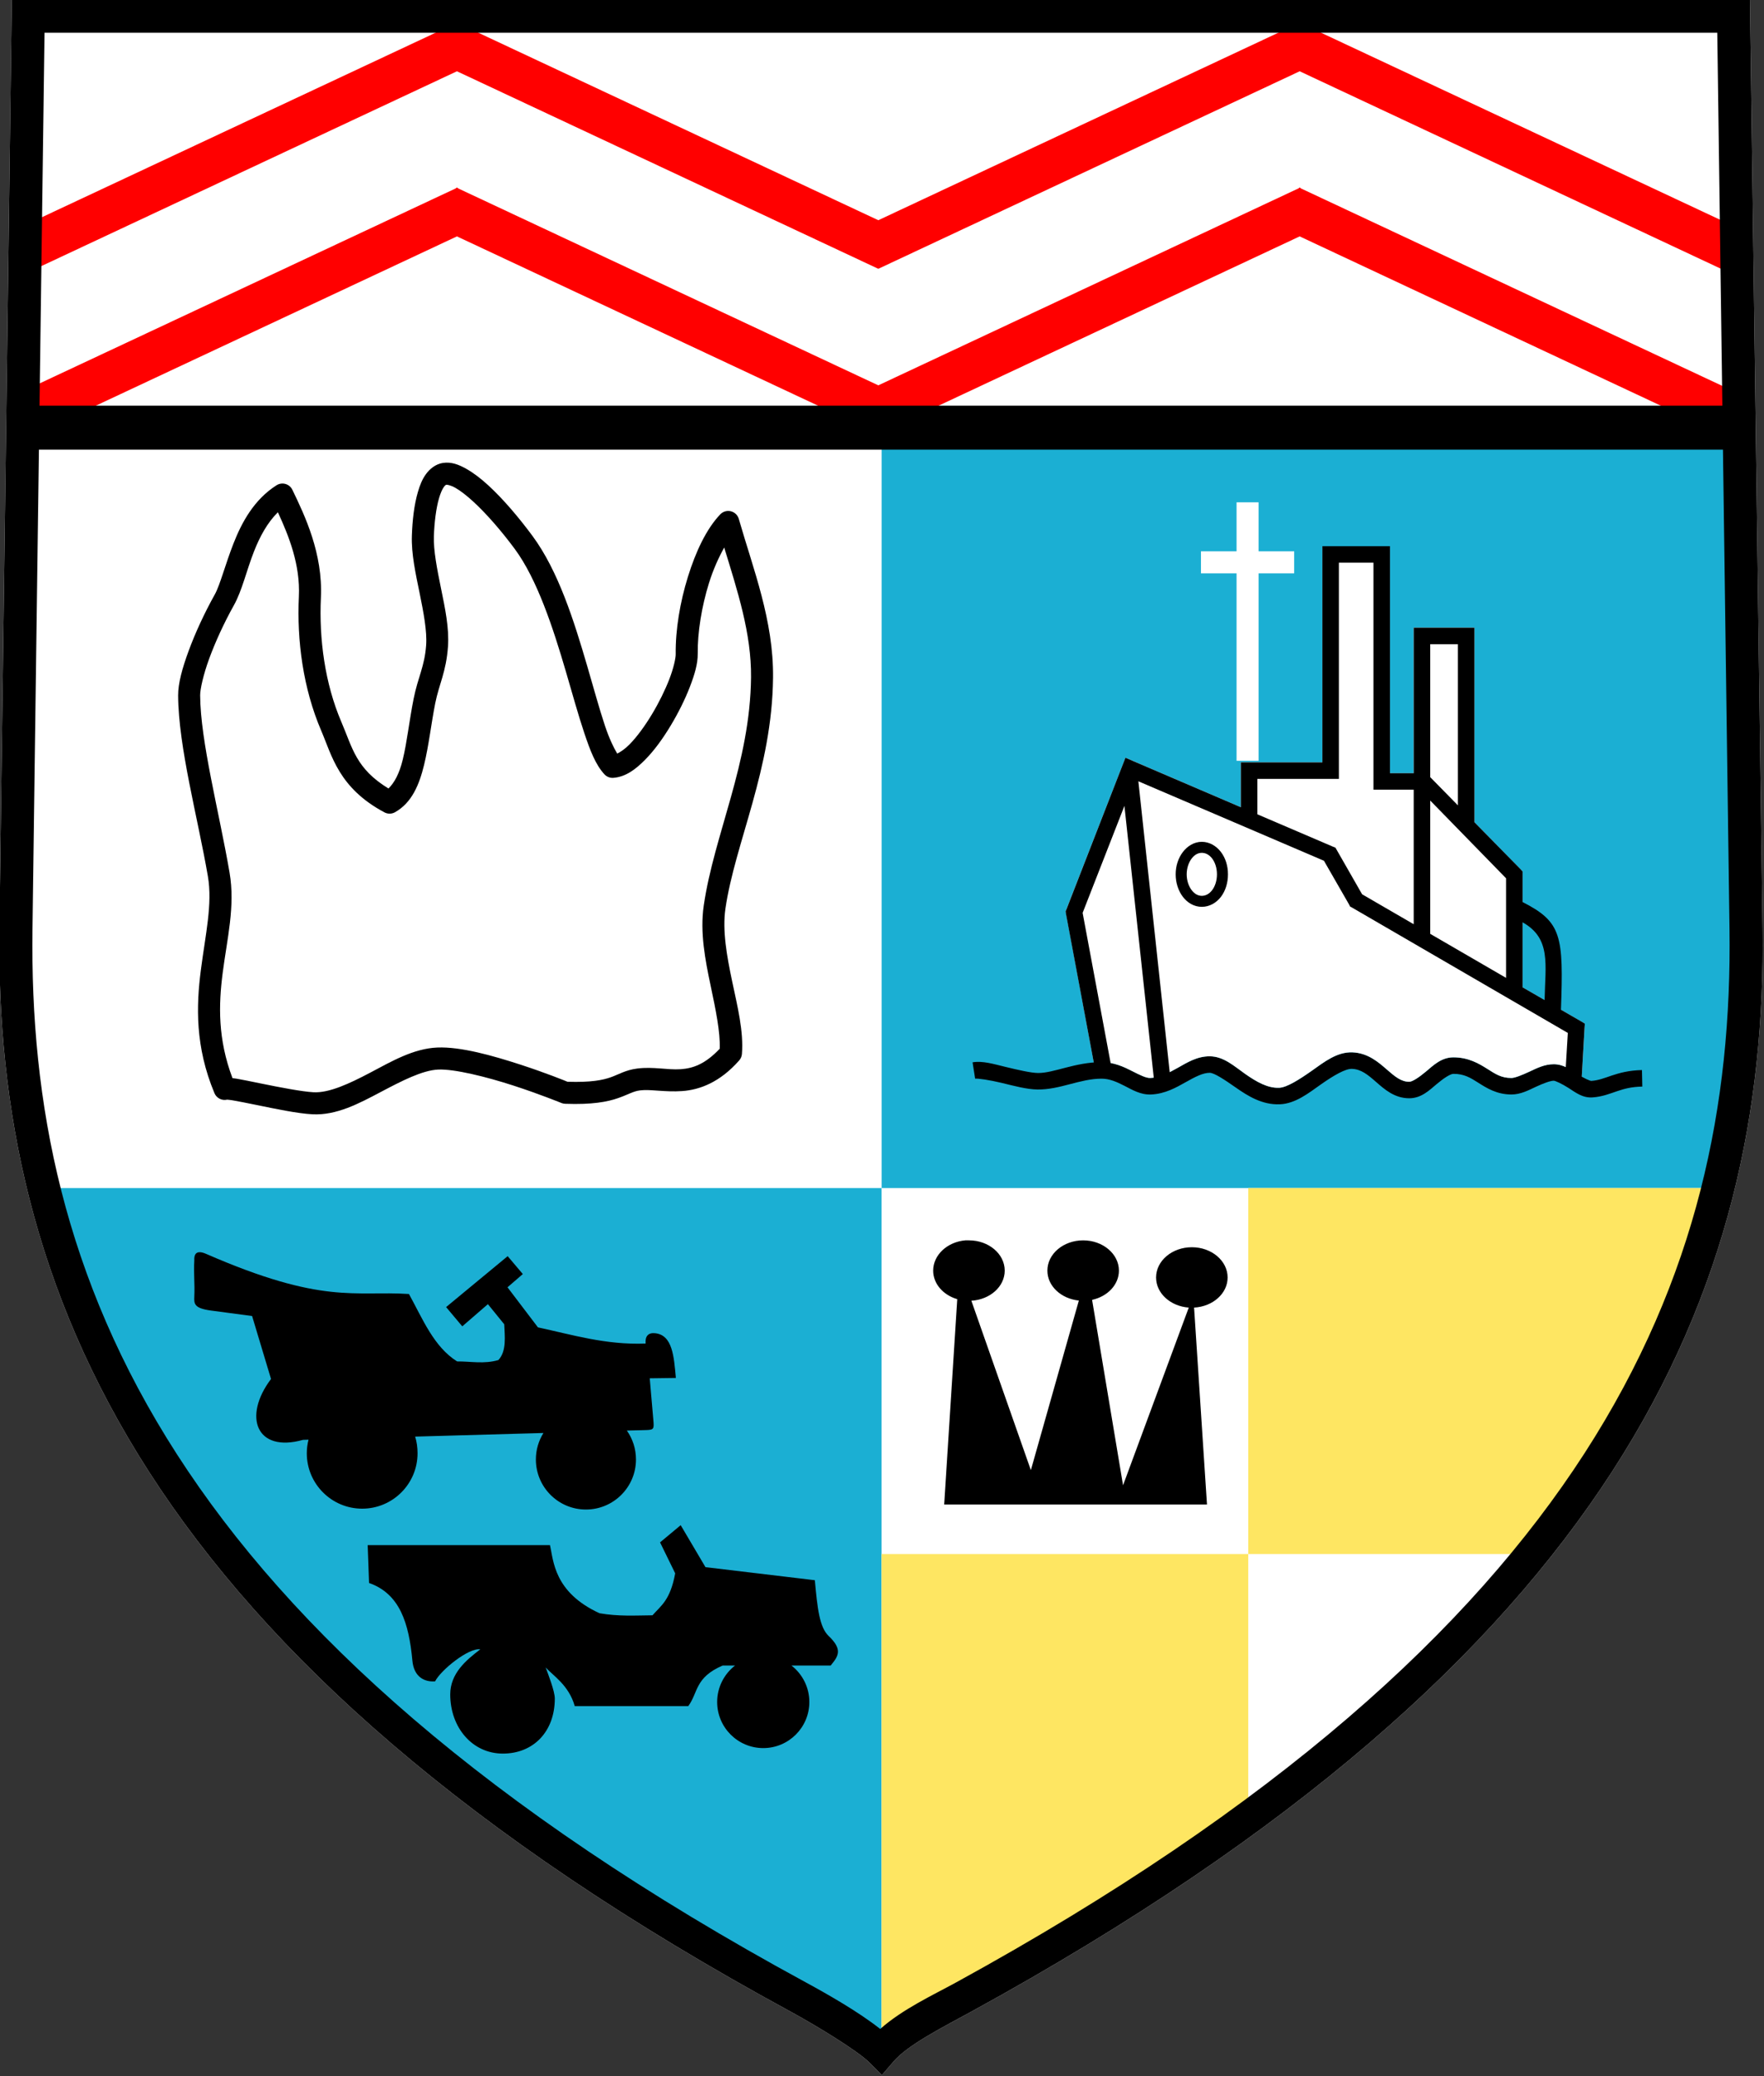
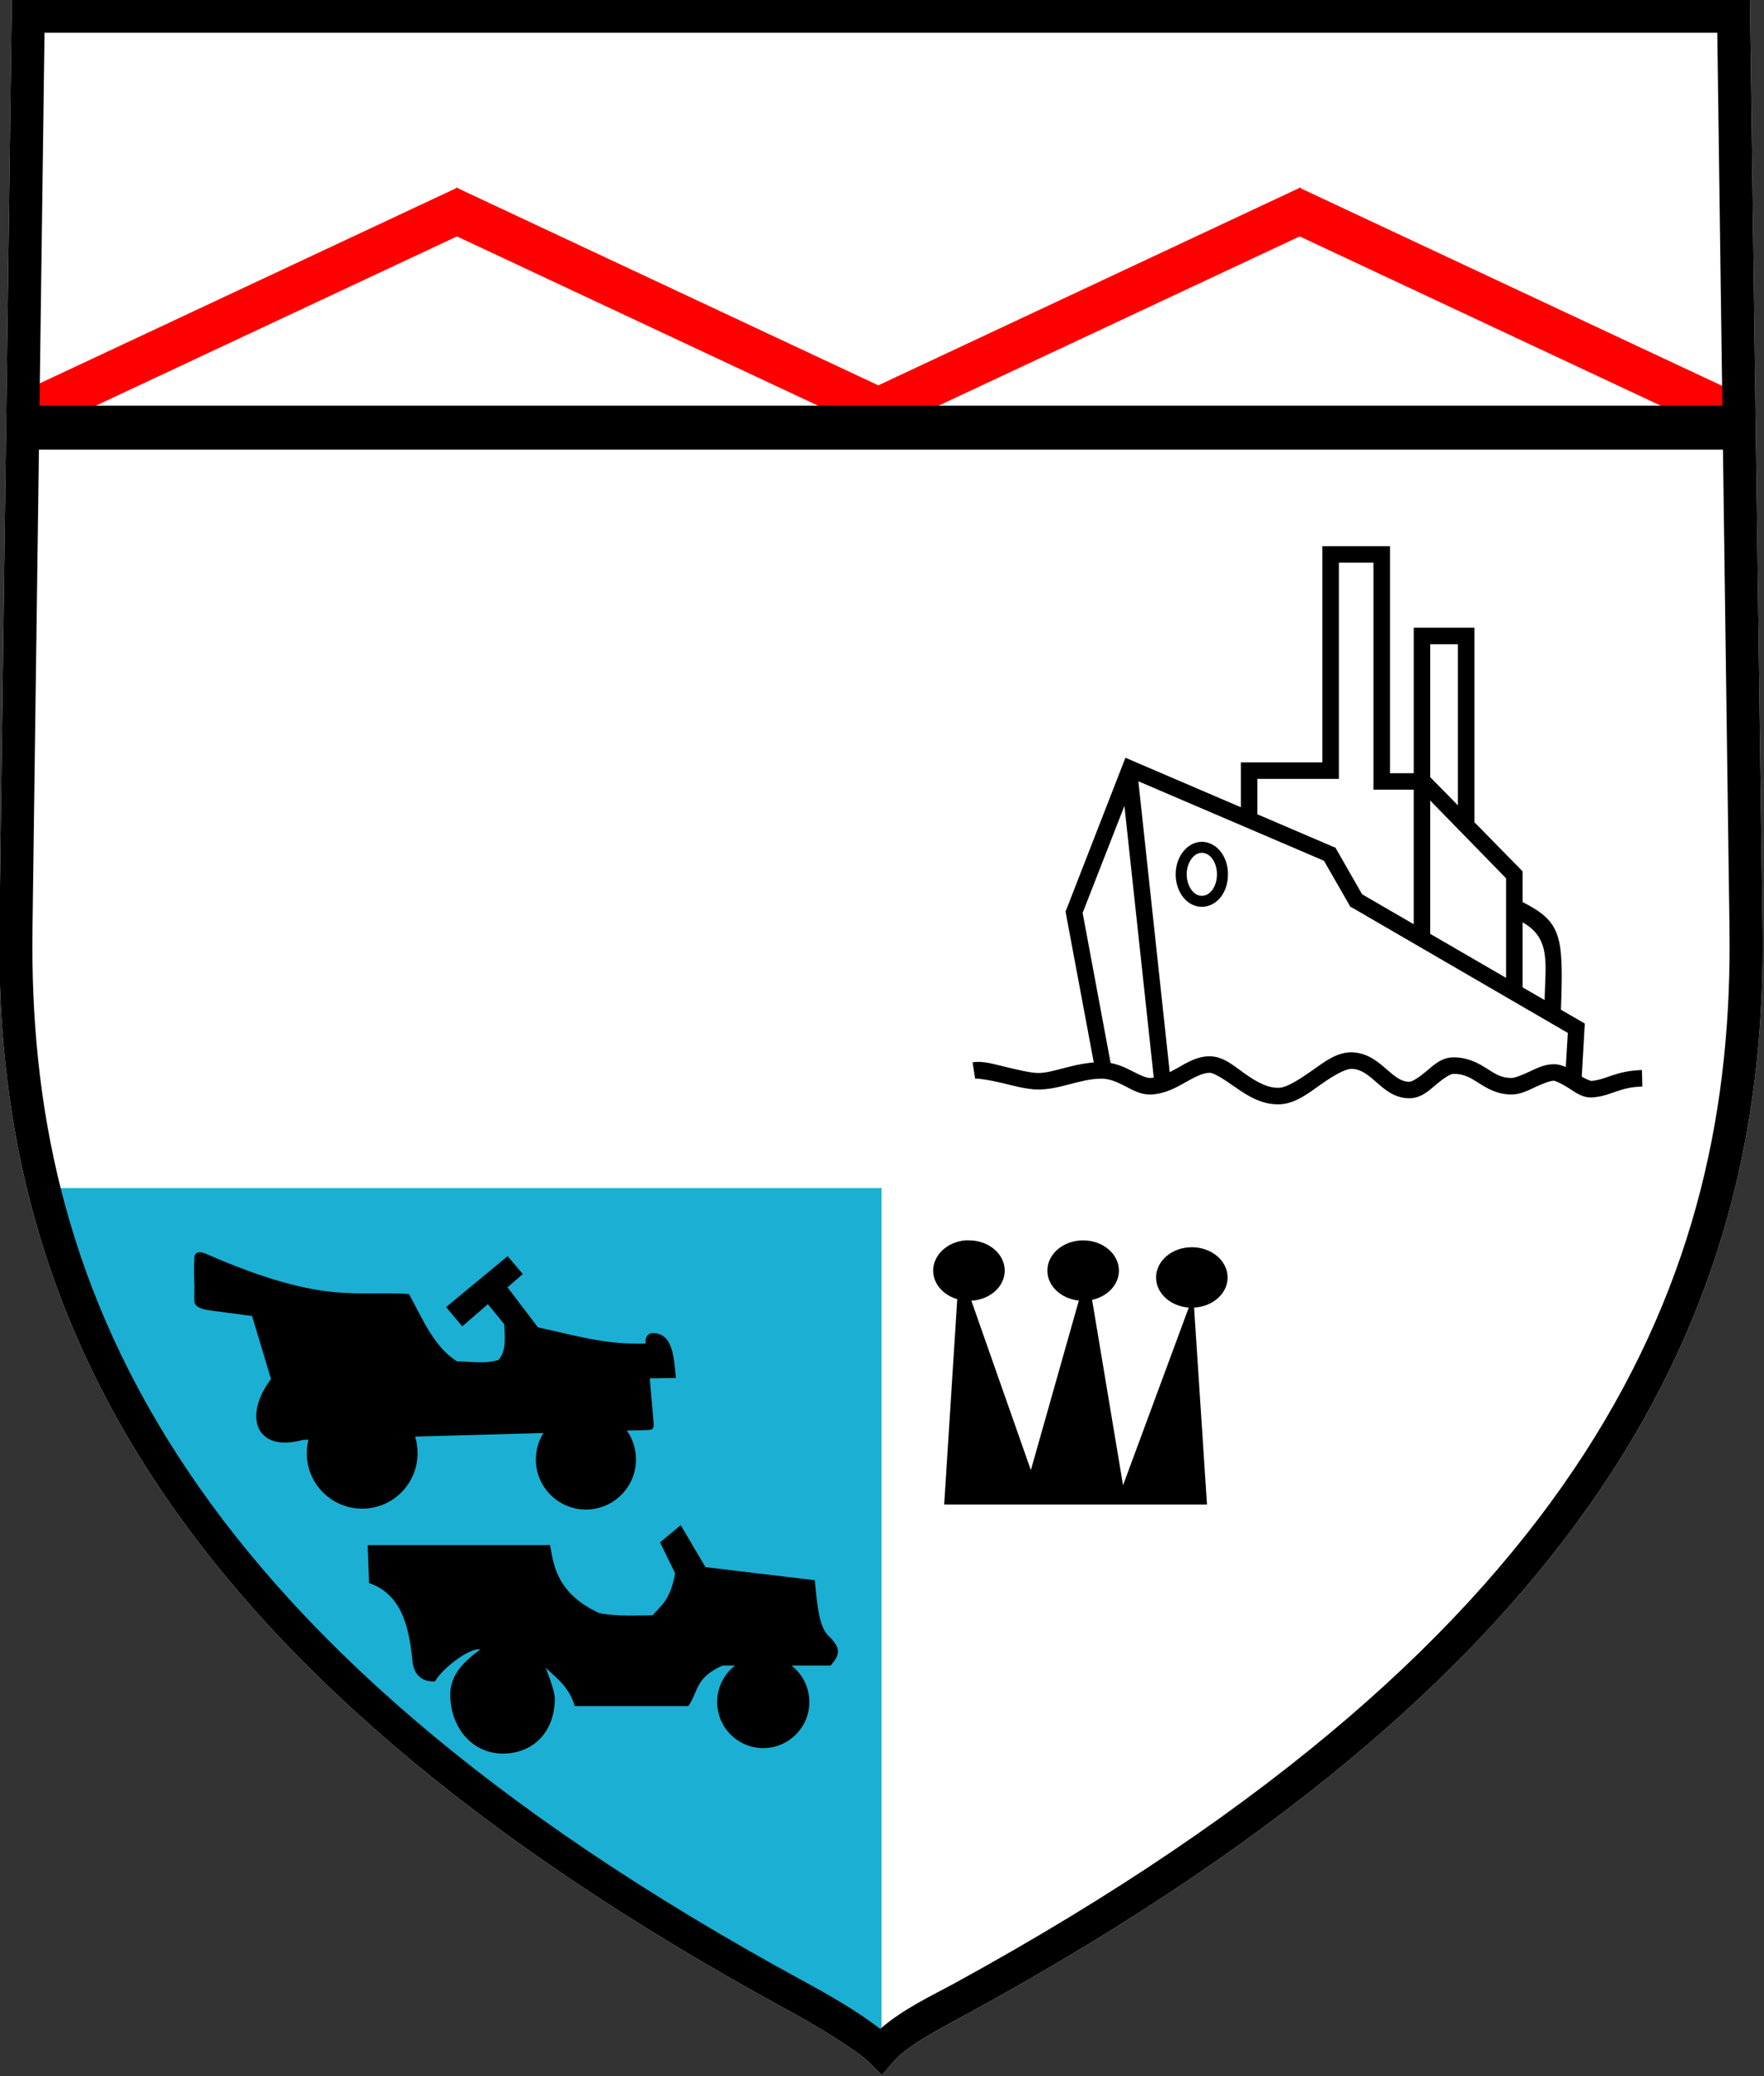
<svg xmlns="http://www.w3.org/2000/svg" xmlns:ns1="http://sodipodi.sourceforge.net/DTD/sodipodi-0.dtd" xmlns:ns2="http://www.inkscape.org/namespaces/inkscape" width="679.75" height="800" id="svg2" ns1:version="0.32" ns2:version="0.48.4 r9939" version="1.0" ns1:docname="Герб Швамбрании.svg" ns2:output_extension="org.inkscape.output.svg.inkscape">
  <rect width="100%" height="100%" fill="#333333" stroke="none" />
  <defs id="defs4">
    <ns2:perspective ns1:type="inkscape:persp3d" ns2:vp_x="0 : 526.18109 : 1" ns2:vp_y="0 : 1000 : 0" ns2:vp_z="744.09448 : 526.18109 : 1" ns2:persp3d-origin="372.04724 : 350.78739 : 1" id="perspective10" />
    <ns2:perspective ns1:type="inkscape:persp3d" ns2:vp_x="0 : 526.18109 : 1" ns2:vp_y="0 : 1000 : 0" ns2:vp_z="744.09448 : 526.18109 : 1" ns2:persp3d-origin="372.04724 : 350.78739 : 1" id="perspective3281" />
    <ns2:perspective ns1:type="inkscape:persp3d" ns2:vp_x="0 : 526.18109 : 1" ns2:vp_y="0 : 1000 : 0" ns2:vp_z="744.09448 : 526.18109 : 1" ns2:persp3d-origin="372.04724 : 350.78739 : 1" id="perspective3268" />
    <ns2:perspective ns1:type="inkscape:persp3d" ns2:vp_x="0 : 526.18109 : 1" ns2:vp_y="0 : 1000 : 0" ns2:vp_z="744.09448 : 526.18109 : 1" ns2:persp3d-origin="372.04724 : 350.78739 : 1" id="perspective3235" />
    <ns2:perspective ns1:type="inkscape:persp3d" ns2:vp_x="0 : 526.18109 : 1" ns2:vp_y="0 : 1000 : 0" ns2:vp_z="744.09448 : 526.18109 : 1" ns2:persp3d-origin="372.04724 : 350.78739 : 1" id="perspective2405" />
    <ns2:perspective ns1:type="inkscape:persp3d" ns2:vp_x="0 : 526.18109 : 1" ns2:vp_y="0 : 1000 : 0" ns2:vp_z="744.09448 : 526.18109 : 1" ns2:persp3d-origin="372.04724 : 350.78739 : 1" id="perspective2390" />
    <ns2:perspective id="perspective2423" ns2:persp3d-origin="372.04724 : 350.78739 : 1" ns2:vp_z="744.09448 : 526.18109 : 1" ns2:vp_y="0 : 1000 : 0" ns2:vp_x="0 : 526.18109 : 1" ns1:type="inkscape:persp3d" />
  </defs>
  <ns1:namedview id="base" pagecolor="#ffffff" bordercolor="#666666" borderopacity="1.0" gridtolerance="10000" guidetolerance="10" objecttolerance="10" ns2:pageopacity="0.0" ns2:pageshadow="2" ns2:zoom="0.49497475" ns2:cx="-387.38285" ns2:cy="435.0771" ns2:document-units="px" ns2:current-layer="layer1" showgrid="false" ns2:window-width="1280" ns2:window-height="1002" ns2:window-x="1912" ns2:window-y="-8" fit-margin-top="0" fit-margin-left="0" fit-margin-right="0" fit-margin-bottom="0" ns2:window-maximized="1" />
  <g ns2:label="Layer 1" ns2:groupmode="layer" id="layer1" transform="translate(-5.313,192.992)">
    <g id="g3006" transform="matrix(1.333,0,0,1.333,-1.771,-202.336)">
      <g transform="matrix(1.591,0,0,1.591,-1224.042,-494.186)" id="g3470">
        <path id="path3464" d="m 774.844,314.969 -2.25,168.781 c -0.437,32.365 5.906,65.65 27.219,98.75 21.313,33.1 57.468,65.933 116.406,97.938 4.674,2.538 12.227,7.131 14.438,9.312 l 2.281,2.281 2.094,-2.438 c 2.651,-3.09 8.968,-6.244 14.281,-9.156 58.827,-32.248 95.006,-65.089 116.344,-98.125 21.338,-33.036 27.718,-66.194 27.281,-98.562 l -2.281,-168.781 -315.812,0 z" style="fill:#ffffff;fill-opacity:1;fill-rule:evenodd;stroke:none" ns1:nodetypes="ccsscccssccc" ns2:connector-curvature="0" />
-         <path style="fill:#ff0000;fill-opacity:1;fill-rule:evenodd;stroke:none" d="m 855.625,319.094 -0.062,0.125 -79.75,37.375 3.375,7.25 76.531,-35.875 76.531,35.875 0.031,-0.062 0.031,0.062 76.531,-35.875 76.531,35.875 3.375,-7.25 -79.75,-37.375 -0.062,-0.125 -0.094,0.031 -0.094,-0.031 -0.062,0.125 -76.406,35.812 -76.406,-35.812 -0.062,-0.125 -0.094,0.031 -0.094,-0.031 z" id="path3296" ns2:connector-curvature="0" />
        <path id="path3317" d="m 855.625,349.094 -0.062,0.125 -79.75,37.375 3.375,7.25 76.531,-35.875 76.531,35.875 0.031,-0.062 0.031,0.062 76.531,-35.875 76.531,35.875 3.375,-7.25 -79.75,-37.375 -0.062,-0.125 -0.094,0.031 -0.094,-0.031 -0.062,0.125 -76.406,35.812 -76.406,-35.812 -0.062,-0.125 -0.094,0.031 -0.094,-0.031 z" style="fill:#ff0000;fill-opacity:1;fill-rule:evenodd;stroke:none" ns2:connector-curvature="0" />
-         <path style="fill:#1bafd3;fill-opacity:1;stroke:none" d="m 932.888,393.5 0,137.375 151.926,0 c 3.933,-15.784 5.335,-31.499 5.123,-47.094 l -1.226,-90.281 -155.823,0 z" id="rect3330" ns2:connector-curvature="0" />
-         <path style="fill:#000000;fill-opacity:1;fill-rule:evenodd;stroke:none" d="m 1018.438,506.219 c -2.828,-0.112 -5.154,1.766 -7.438,3.375 -2.284,1.609 -4.513,3.005 -5.875,3.062 -2.098,0.089 -4.128,-1.083 -6.156,-2.5 -2.028,-1.417 -3.909,-3.204 -6.469,-3.219 -2.298,-0.012 -4.113,1.137 -5.812,2.094 -1.699,0.957 -3.282,1.773 -4.969,1.844 -0.765,0.032 -1.857,-0.508 -3.312,-1.25 -1.456,-0.742 -3.292,-1.625 -5.562,-1.625 -4.834,0 -8.67,2.004 -11.562,1.969 -1.279,-0.015 -3.626,-0.557 -5.844,-1.094 -2.218,-0.537 -4.187,-1.151 -6.031,-0.844 L 949.875,511 c 0.464,-0.077 2.678,0.249 4.875,0.781 2.197,0.532 4.501,1.164 6.469,1.188 4.071,0.049 7.709,-1.969 11.625,-1.969 1.479,0 2.785,0.598 4.188,1.312 1.402,0.715 2.901,1.643 4.812,1.562 2.545,-0.107 4.593,-1.282 6.312,-2.25 1.719,-0.968 3.12,-1.694 4.344,-1.688 0.81,0.005 2.615,1.196 4.75,2.688 2.135,1.492 4.763,3.169 8,3.031 2.834,-0.121 5.198,-2.025 7.469,-3.625 2.271,-1.6 4.439,-2.86 5.625,-2.812 1.683,0.067 2.871,1.062 4.375,2.375 1.504,1.313 3.335,2.969 6.031,2.969 2.183,-10e-6 3.643,-1.446 4.969,-2.562 1.326,-1.116 2.513,-1.875 3.062,-1.875 1.949,0 3.055,0.691 4.531,1.625 1.476,0.934 3.326,2.125 6,2.125 1.694,0 3.125,-0.781 4.469,-1.406 1.344,-0.625 2.61,-1.094 3.219,-1.094 0.283,0 1.459,0.529 2.688,1.312 1.228,0.783 2.528,1.85 4.375,1.719 1.785,-0.127 3.14,-0.688 4.438,-1.125 1.297,-0.437 2.576,-0.801 4.594,-0.844 l -0.063,-3 c -2.384,0.051 -4.112,0.533 -5.5,1 -1.387,0.467 -2.398,0.877 -3.687,0.969 -0.237,0.017 -1.352,-0.478 -2.563,-1.25 -1.21,-0.772 -2.475,-1.781 -4.281,-1.781 -1.694,0 -3.125,0.75 -4.469,1.375 -1.344,0.625 -2.61,1.125 -3.219,1.125 -1.844,0 -2.887,-0.715 -4.375,-1.656 -1.488,-0.941 -3.409,-2.094 -6.156,-2.094 -2.183,0 -3.643,1.446 -4.969,2.562 -1.326,1.116 -2.513,1.875 -3.062,1.875 -1.446,0 -2.549,-0.898 -4.062,-2.219 -1.514,-1.321 -3.433,-3.013 -6.25,-3.125 z" id="path3333" ns2:connector-curvature="0" />
-         <path style="fill:#ffffff;fill-opacity:1;fill-rule:evenodd;stroke:none" d="m 1012.969,414.25 0,1.5 0,37.781 -14.813,0 0,8.156 -20.969,-9 -10.875,27.906 5.125,27.469 c 0.457,-0.035 0.929,-0.062 1.406,-0.062 2.271,0 4.107,0.883 5.562,1.625 1.456,0.742 2.547,1.282 3.312,1.25 1.687,-0.071 3.269,-0.887 4.969,-1.844 1.699,-0.957 3.514,-2.106 5.812,-2.094 2.56,0.015 4.441,1.802 6.469,3.219 2.028,1.417 4.058,2.589 6.156,2.5 1.362,-0.058 3.591,-1.453 5.875,-3.062 2.284,-1.609 4.609,-3.487 7.438,-3.375 2.817,0.112 4.736,1.804 6.25,3.125 1.514,1.321 2.616,2.219 4.062,2.219 0.549,0 1.737,-0.759 3.062,-1.875 1.326,-1.116 2.786,-2.562 4.969,-2.562 2.748,0 4.668,1.153 6.156,2.094 1.488,0.941 2.531,1.656 4.375,1.656 0.609,0 1.875,-0.5 3.219,-1.125 1.344,-0.625 2.774,-1.375 4.469,-1.375 1.807,0 3.071,1.009 4.281,1.781 0.282,0.18 0.551,0.353 0.813,0.5 l 0.562,-9.656 -11.312,-6.594 0,-21.062 -8.75,-8.938 0,-35.344 -11.031,0 0,26.438 -4.312,0 0,-39.75 0,-1.5 -1.5,0 -9.281,0 -1.5,0 z" id="path3391" ns1:nodetypes="ccccccccsssssssssssssssssscccccccccccccc" ns2:connector-curvature="0" />
+         <path style="fill:#000000;fill-opacity:1;fill-rule:evenodd;stroke:none" d="m 1018.438,506.219 c -2.828,-0.112 -5.154,1.766 -7.438,3.375 -2.284,1.609 -4.513,3.005 -5.875,3.062 -2.098,0.089 -4.128,-1.083 -6.156,-2.5 -2.028,-1.417 -3.909,-3.204 -6.469,-3.219 -2.298,-0.012 -4.113,1.137 -5.812,2.094 -1.699,0.957 -3.282,1.773 -4.969,1.844 -0.765,0.032 -1.857,-0.508 -3.312,-1.25 -1.456,-0.742 -3.292,-1.625 -5.562,-1.625 -4.834,0 -8.67,2.004 -11.562,1.969 -1.279,-0.015 -3.626,-0.557 -5.844,-1.094 -2.218,-0.537 -4.187,-1.151 -6.031,-0.844 L 949.875,511 c 0.464,-0.077 2.678,0.249 4.875,0.781 2.197,0.532 4.501,1.164 6.469,1.188 4.071,0.049 7.709,-1.969 11.625,-1.969 1.479,0 2.785,0.598 4.188,1.312 1.402,0.715 2.901,1.643 4.812,1.562 2.545,-0.107 4.593,-1.282 6.312,-2.25 1.719,-0.968 3.12,-1.694 4.344,-1.688 0.81,0.005 2.615,1.196 4.75,2.688 2.135,1.492 4.763,3.169 8,3.031 2.834,-0.121 5.198,-2.025 7.469,-3.625 2.271,-1.6 4.439,-2.86 5.625,-2.812 1.683,0.067 2.871,1.062 4.375,2.375 1.504,1.313 3.335,2.969 6.031,2.969 2.183,-10e-6 3.643,-1.446 4.969,-2.562 1.326,-1.116 2.513,-1.875 3.062,-1.875 1.949,0 3.055,0.691 4.531,1.625 1.476,0.934 3.326,2.125 6,2.125 1.694,0 3.125,-0.781 4.469,-1.406 1.344,-0.625 2.61,-1.094 3.219,-1.094 0.283,0 1.459,0.529 2.688,1.312 1.228,0.783 2.528,1.85 4.375,1.719 1.785,-0.127 3.14,-0.688 4.438,-1.125 1.297,-0.437 2.576,-0.801 4.594,-0.844 l -0.063,-3 c -2.384,0.051 -4.112,0.533 -5.5,1 -1.387,0.467 -2.398,0.877 -3.687,0.969 -0.237,0.017 -1.352,-0.478 -2.563,-1.25 -1.21,-0.772 -2.475,-1.781 -4.281,-1.781 -1.694,0 -3.125,0.75 -4.469,1.375 -1.344,0.625 -2.61,1.125 -3.219,1.125 -1.844,0 -2.887,-0.715 -4.375,-1.656 -1.488,-0.941 -3.409,-2.094 -6.156,-2.094 -2.183,0 -3.643,1.446 -4.969,2.562 -1.326,1.116 -2.513,1.875 -3.062,1.875 -1.446,0 -2.549,-0.898 -4.062,-2.219 -1.514,-1.321 -3.433,-3.013 -6.25,-3.125 " id="path3333" ns2:connector-curvature="0" />
        <path style="fill:#000000;fill-opacity:1;fill-rule:evenodd;stroke:none" d="m 1012.969,414.25 0,1.5 0,37.781 -13.313,0 -1.5,0 0,1.5 0,6.656 -19.531,-8.375 -1.438,-0.625 -0.562,1.438 -10.156,26.094 -0.156,0.375 0.062,0.438 5.375,28.75 2.938,-0.562 L 969.406,480.875 977,461.438 l 5.438,50.375 2.969,-0.312 -5.875,-54.531 33.719,14.438 4.562,7.938 0.188,0.375 0.344,0.188 39.219,22.781 -0.5,8.344 3,0.156 0.531,-9.281 0.062,-0.906 -0.781,-0.469 -3.562,-2.062 c 0.487,-13.474 0.135,-15.939 -6.969,-19.562 l 0,-4.938 0,-0.625 -0.406,-0.438 -8.344,-8.5 0,-33.844 0,-1.5 -1.5,0 -8.031,0 -1.5,0 0,1.5 0,24.938 -4.312,0 0,-39.75 0,-1.5 -1.5,0 -9.281,0 -1.5,0 z m 3,3 6.281,0 0,39.75 0,1.5 1.5,0 5.812,0 0,24.438 -9.375,-5.438 -4.594,-8.031 -0.25,-0.438 -0.469,-0.188 -13.719,-5.875 0,-6.438 13.313,0 1.5,0 0,-1.5 0,-37.781 z m 16.594,14.812 5.031,0 0,29.281 -5.031,-5.125 0,-24.156 z m 0,28.406 13.781,14.125 0,18.094 -13.781,-8 0,-24.219 z m -41.5,7.5 c -1.389,0 -2.61,0.76 -3.438,1.844 -0.828,1.084 -1.312,2.501 -1.312,4.062 0,1.562 0.485,3.01 1.312,4.094 0.828,1.084 2.048,1.813 3.438,1.812 1.389,0 2.641,-0.729 3.469,-1.812 0.828,-1.084 1.281,-2.532 1.281,-4.094 0,-1.562 -0.454,-2.979 -1.281,-4.062 -0.828,-1.084 -2.079,-1.844 -3.469,-1.844 z m 0,2 c 0.681,0 1.345,0.337 1.875,1.031 0.53,0.694 0.875,1.726 0.875,2.875 0,1.149 -0.345,2.181 -0.875,2.875 -0.53,0.694 -1.194,1.031 -1.875,1.031 -0.681,0 -1.314,-0.337 -1.844,-1.031 -0.53,-0.694 -0.906,-1.726 -0.906,-2.875 0,-1.149 0.376,-2.181 0.906,-2.875 0.53,-0.694 1.163,-1.031 1.844,-1.031 z m 58.281,12.625 c 5.222,2.915 4.125,7.638 4,14.125 l -4,-2.312 0,-11.812 z" id="path3335" ns1:nodetypes="cccccccccccccccccccccccccccccccccccccccccccccccccccccccccccccccccccccccccccccsssssssccsssssssccccc" ns2:connector-curvature="0" />
        <path style="fill:#ffffff;fill-opacity:1;fill-rule:evenodd;stroke:none" d="m 997.375,406.281 0,8.906 -6.469,0 0,4 6.469,0 0,34.062 4,0 0,-34.062 6.469,0 0,-4 -6.469,0 0,-8.906 -4,0 z" id="path3345" ns2:connector-curvature="0" />
        <path style="fill:#1bafd3;fill-opacity:1;stroke:none" d="m 780.625,530.875 c 12.047,49.029 48.342,98.777 137.031,146.938 4.763,2.587 12.154,6.912 15.094,9.812 0.038,-0.044 0.086,-0.081 0.125,-0.125 l 0,-156.625 -152.25,0 z" id="path3410" ns2:connector-curvature="0" />
        <path style="fill:#000000;fill-rule:evenodd;stroke:none" d="m 808.875,542.531 c -0.579,0.044 -0.935,0.461 -0.875,1.5 -0.142,2.418 0.112,4.174 0,6.594 -0.059,1.265 -0.035,2.095 3,2.5 l 7.5,1 3.438,11.438 c -5.147,6.827 -2.706,13.444 5.812,11.062 l 1,-0.031 c -0.199,0.789 -0.312,1.618 -0.312,2.469 0,5.554 4.508,10.062 10.062,10.062 5.554,0 10.062,-4.508 10.062,-10.062 0,-1.052 -0.138,-2.078 -0.438,-3.031 l 23.312,-0.656 c -0.869,1.394 -1.375,3.05 -1.375,4.812 0,5.02 4.074,9.094 9.094,9.094 5.02,0 9.094,-4.074 9.094,-9.094 0,-1.949 -0.611,-3.769 -1.656,-5.25 l 3.531,-0.094 c 1.394,-0.04 1.419,-0.232 1.281,-1.812 L 890.75,565.438 895.5,565.375 c -0.358,-3.897 -0.601,-7.775 -3.75,-8.125 -1.25,-0.139 -1.86,0.509 -1.75,1.875 -7.296,0.287 -13.521,-1.656 -19.562,-2.938 l -5.531,-7.281 2.781,-2.406 -2.75,-3.25 -11.188,9.25 2.938,3.5 4.656,-4.031 2.969,3.656 c 0.08,2.149 0.471,4.835 -1.062,6.5 -2.636,0.762 -5.012,0.228 -7.5,0.25 -4.23,-2.65 -6.251,-7.711 -8.75,-12.25 -9.948,-0.637 -15.599,1.986 -36.906,-7.312 -0.444,-0.195 -0.872,-0.308 -1.219,-0.281 z" id="path3415" ns2:connector-curvature="0" />
        <path style="fill:#000000;fill-rule:evenodd;stroke:none" d="m 896.375,592.125 -3.75,3.125 2.75,5.625 c -0.901,4.911 -2.592,5.873 -4.125,7.625 -3.132,0.028 -6.178,0.227 -9.625,-0.375 -8.335,-3.829 -8.358,-9.619 -9,-12.375 l -33.125,0 0.25,6.875 c 5.563,1.954 7.237,7.235 7.875,14.125 0.269,2.9 2.128,3.899 4.125,3.75 1.01,-2.029 6.127,-6.163 8.213,-5.814 -2.611,1.973 -5.463,4.393 -5.463,8.189 10e-6,6.003 4.008,10.75 9.562,10.75 5.554,0 9.437,-3.997 9.438,-10 0,-1.371 -1.227,-4.448 -1.656,-5.656 1.337,1.512 4.194,3.195 5.281,7.031 l 20.625,0 c 1.826,-2.482 1.17,-5.189 6.25,-7.375 l 2.25,0 c -1.971,1.533 -3.25,3.936 -3.25,6.625 0,4.623 3.752,8.375 8.375,8.375 4.623,0 8.375,-3.752 8.375,-8.375 0,-2.689 -1.279,-5.092 -3.25,-6.625 l 7.125,0 c 1.375,-1.685 2.264,-2.865 -0.375,-5.375 -1.658,-1.578 -2.043,-5.058 -2.5,-10.125 l -19.875,-2.375 -4.5,-7.625 z" id="path3430" ns1:nodetypes="ccccccccsccssscccccsssccsccc" ns2:connector-curvature="0" />
-         <path style="fill:#fee662;fill-opacity:1;stroke:none" d="m 999.5,530.875 0,66.5 51.969,0 c 17.851,-22.174 28.228,-44.407 33.656,-66.5 l -85.625,0 z m 0,66.5 -66.625,0 0,90.125 c 0.039,0.044 0.087,0.081 0.125,0.125 2.939,-2.901 10.331,-7.226 15.094,-9.812 19.595,-10.641 36.623,-21.354 51.406,-32.125 l 0,-48.312 z" id="path3441" ns2:connector-curvature="0" />
        <path style="fill:#000000;fill-rule:evenodd;stroke:none" d="m 948.094,540.375 c -3.276,0.282 -5.844,2.654 -5.844,5.5 0,2.407 1.829,4.442 4.375,5.188 l -2.375,37.312 47.75,0 -2.344,-35.781 c 3.395,-0.181 6.094,-2.55 6.094,-5.469 0,-3.036 -2.912,-5.5 -6.5,-5.5 -3.588,0 -6.5,2.464 -6.5,5.5 0,2.873 2.616,5.224 5.938,5.469 L 976.75,584.875 971.125,551.188 c 2.803,-0.611 4.875,-2.751 4.875,-5.312 0,-3.036 -2.912,-5.5 -6.5,-5.5 -3.588,0 -6.5,2.464 -6.5,5.5 0,2.81 2.503,5.107 5.719,5.438 L 960,582.125 949.188,551.344 c 3.381,-0.194 6.062,-2.559 6.062,-5.469 0,-3.036 -2.912,-5.5 -6.5,-5.5 -0.224,0 -0.438,-0.019 -0.656,0 z" id="path3449" ns2:connector-curvature="0" />
-         <path style="fill:#000000;fill-opacity:1;fill-rule:evenodd;stroke:none" d="m 853.188,399.125 c -1.334,0.201 -2.397,1.076 -3.094,2.031 -0.697,0.955 -1.119,2.053 -1.469,3.25 -0.7,2.394 -1,5.215 -1.094,7.906 -0.117,3.356 0.688,6.954 1.406,10.469 0.718,3.515 1.365,6.94 1.188,9.438 -0.277,3.901 -1.488,5.791 -2.281,9.781 -0.78,3.925 -1.2,7.879 -1.969,11.031 -0.62,2.544 -1.514,4.189 -2.594,5.25 -5.921,-3.618 -6.523,-7.343 -8.562,-12.094 -3.001,-6.99 -4.071,-15.124 -3.719,-22.594 0.378,-8.002 -2.927,-14.924 -5.188,-19.594 -0.249,-0.513 -0.706,-0.896 -1.255,-1.051 -0.549,-0.155 -1.139,-0.068 -1.62,0.239 -4.087,2.605 -6.304,6.722 -7.812,10.562 -1.508,3.841 -2.439,7.548 -3.406,9.281 -1.909,3.419 -3.572,7.042 -4.75,10.25 -1.178,3.208 -1.916,5.902 -1.906,8.094 0.042,9.371 3.571,22.187 5.406,32.875 0.862,5.021 -0.448,10.555 -1.281,17.031 -0.833,6.476 -1.06,13.903 2.469,22.344 0.373,0.911 1.354,1.415 2.312,1.188 0.202,0.019 0.527,0.043 1,0.125 1.066,0.184 2.639,0.495 4.344,0.844 3.41,0.697 7.373,1.539 10.125,1.688 4.408,0.238 8.518,-1.977 12.406,-4.031 3.889,-2.054 7.612,-3.975 10.5,-4.094 2.947,-0.121 8.789,1.335 13.625,2.906 4.836,1.571 8.781,3.188 8.781,3.188 0.22,0.082 0.453,0.124 0.688,0.125 4.829,0.175 7.617,-0.35 9.562,-1.031 1.946,-0.681 2.708,-1.244 4,-1.406 1.899,-0.238 4.488,0.35 7.656,0.125 3.168,-0.225 6.831,-1.576 10.344,-5.562 0.287,-0.322 0.462,-0.727 0.5,-1.156 0.334,-4.148 -0.813,-8.664 -1.781,-13.25 -0.968,-4.586 -1.79,-9.22 -1.219,-13.156 1.737,-11.965 8.482,-25.285 8.656,-42 0.108,-10.37 -3.61,-19.719 -6.219,-28.812 -0.193,-0.693 -0.744,-1.23 -1.442,-1.404 -0.698,-0.175 -1.437,0.04 -1.933,0.561 -2.516,2.637 -4.452,6.763 -5.875,11.344 -1.423,4.581 -2.275,9.603 -2.219,14.062 0.009,0.721 -0.384,2.533 -1.156,4.531 -0.772,1.998 -1.88,4.253 -3.156,6.375 -1.276,2.122 -2.727,4.115 -4.094,5.5 -0.844,0.855 -1.586,1.325 -2.219,1.656 -0.659,-1.105 -1.445,-2.722 -2.219,-5.031 -1.022,-3.051 -2.062,-6.876 -3.25,-10.938 -2.377,-8.124 -5.227,-17.228 -9.938,-23.594 -2.508,-3.389 -5.326,-6.704 -8.031,-9.188 -1.352,-1.242 -2.683,-2.257 -4,-3 -1.317,-0.743 -2.686,-1.294 -4.219,-1.062 z m 0.625,3.969 c 0.099,-0.015 0.718,0.051 1.625,0.562 0.907,0.512 2.044,1.393 3.25,2.5 2.413,2.215 5.137,5.359 7.531,8.594 4.065,5.493 6.958,14.297 9.312,22.344 1.177,4.023 2.234,7.846 3.312,11.062 1.078,3.217 2.052,5.796 3.688,7.562 0.418,0.446 1.016,0.676 1.625,0.625 2.25,-0.182 4.055,-1.563 5.75,-3.281 1.695,-1.718 3.26,-3.898 4.656,-6.219 1.396,-2.321 2.6,-4.752 3.469,-7 0.869,-2.248 1.46,-4.237 1.438,-6.031 -0.049,-3.895 0.722,-8.599 2.031,-12.812 0.773,-2.487 1.754,-4.649 2.781,-6.5 2.407,7.882 4.958,15.611 4.875,23.594 -0.163,15.642 -6.714,28.519 -8.594,41.469 -0.707,4.868 0.268,9.876 1.25,14.531 0.926,4.39 1.765,8.401 1.656,11.469 -2.69,2.831 -4.867,3.56 -7.094,3.719 -2.379,0.169 -4.935,-0.494 -7.875,-0.125 -2.158,0.271 -3.359,1.074 -4.844,1.594 -1.453,0.509 -3.546,0.946 -7.844,0.812 -0.367,-0.149 -3.845,-1.582 -8.594,-3.125 -4.99,-1.621 -10.791,-3.269 -15.062,-3.094 -4.339,0.178 -8.34,2.53 -12.188,4.562 -3.848,2.033 -7.498,3.715 -10.312,3.562 -2.106,-0.114 -6.162,-0.898 -9.562,-1.594 -1.7,-0.348 -3.253,-0.67 -4.438,-0.875 -0.278,-0.048 -0.48,-0.059 -0.719,-0.094 -2.679,-7.101 -2.536,-13.262 -1.781,-19.125 0.797,-6.197 2.301,-12.099 1.25,-18.219 -1.887,-10.99 -5.306,-23.881 -5.344,-32.219 -0.005,-1.075 0.56,-3.7 1.656,-6.688 1.097,-2.987 2.668,-6.431 4.469,-9.656 1.497,-2.681 2.28,-6.276 3.656,-9.781 1.059,-2.696 2.417,-5.224 4.344,-7.125 1.999,4.335 4.085,9.538 3.812,15.312 -0.377,7.987 0.758,16.678 4.062,24.375 1.936,4.51 3.171,10.409 11.5,14.844 0.6,0.313 1.317,0.301 1.906,-0.031 3.08,-1.727 4.417,-5.049 5.281,-8.594 0.864,-3.545 1.298,-7.53 2.031,-11.219 0.678,-3.414 1.987,-5.687 2.312,-10.281 0.238,-3.351 -0.528,-6.968 -1.25,-10.5 -0.722,-3.532 -1.402,-6.986 -1.312,-9.562 0.087,-2.49 0.401,-5.072 0.938,-6.906 0.268,-0.917 0.594,-1.646 0.875,-2.031 0.281,-0.386 0.401,-0.396 0.469,-0.406 z" id="path3458" ns2:connector-curvature="0" />
        <path style="fill:#000000;fill-opacity:1;fill-rule:evenodd;stroke:none" d="m 774.844,314.969 -2.25,168.781 c -0.437,32.365 5.906,65.65 27.219,98.75 21.313,33.1 57.468,65.933 116.406,97.938 4.674,2.538 12.227,7.131 14.438,9.312 l 2.281,2.281 2.094,-2.438 c 2.651,-3.09 8.968,-6.244 14.281,-9.156 58.827,-32.248 95.006,-65.089 116.344,-98.125 21.338,-33.036 27.718,-66.194 27.281,-98.562 l -2.281,-168.781 -315.812,0 z m 5.938,6 303.938,0 2.219,162.844 c 0.426,31.531 -5.699,63.288 -26.344,95.25 -20.645,31.962 -55.926,64.204 -114.156,96.125 -4.246,2.328 -9.697,4.832 -13.812,8.469 -3.913,-3.095 -9.488,-6.273 -13.531,-8.469 -58.33,-31.675 -93.633,-63.917 -114.25,-95.938 -20.617,-32.021 -26.676,-63.903 -26.25,-95.438 l 2.188,-162.844 z" id="path3287" ns1:nodetypes="ccsscccssccccccsscsscc" ns2:connector-curvature="0" />
        <path style="fill:#000000;fill-opacity:1;fill-rule:evenodd;stroke:none" d="m 776.875,388.719 -0.125,8 312,0 -0.094,-8 -311.781,0 z" id="path3292" ns2:connector-curvature="0" />
      </g>
    </g>
  </g>
</svg>